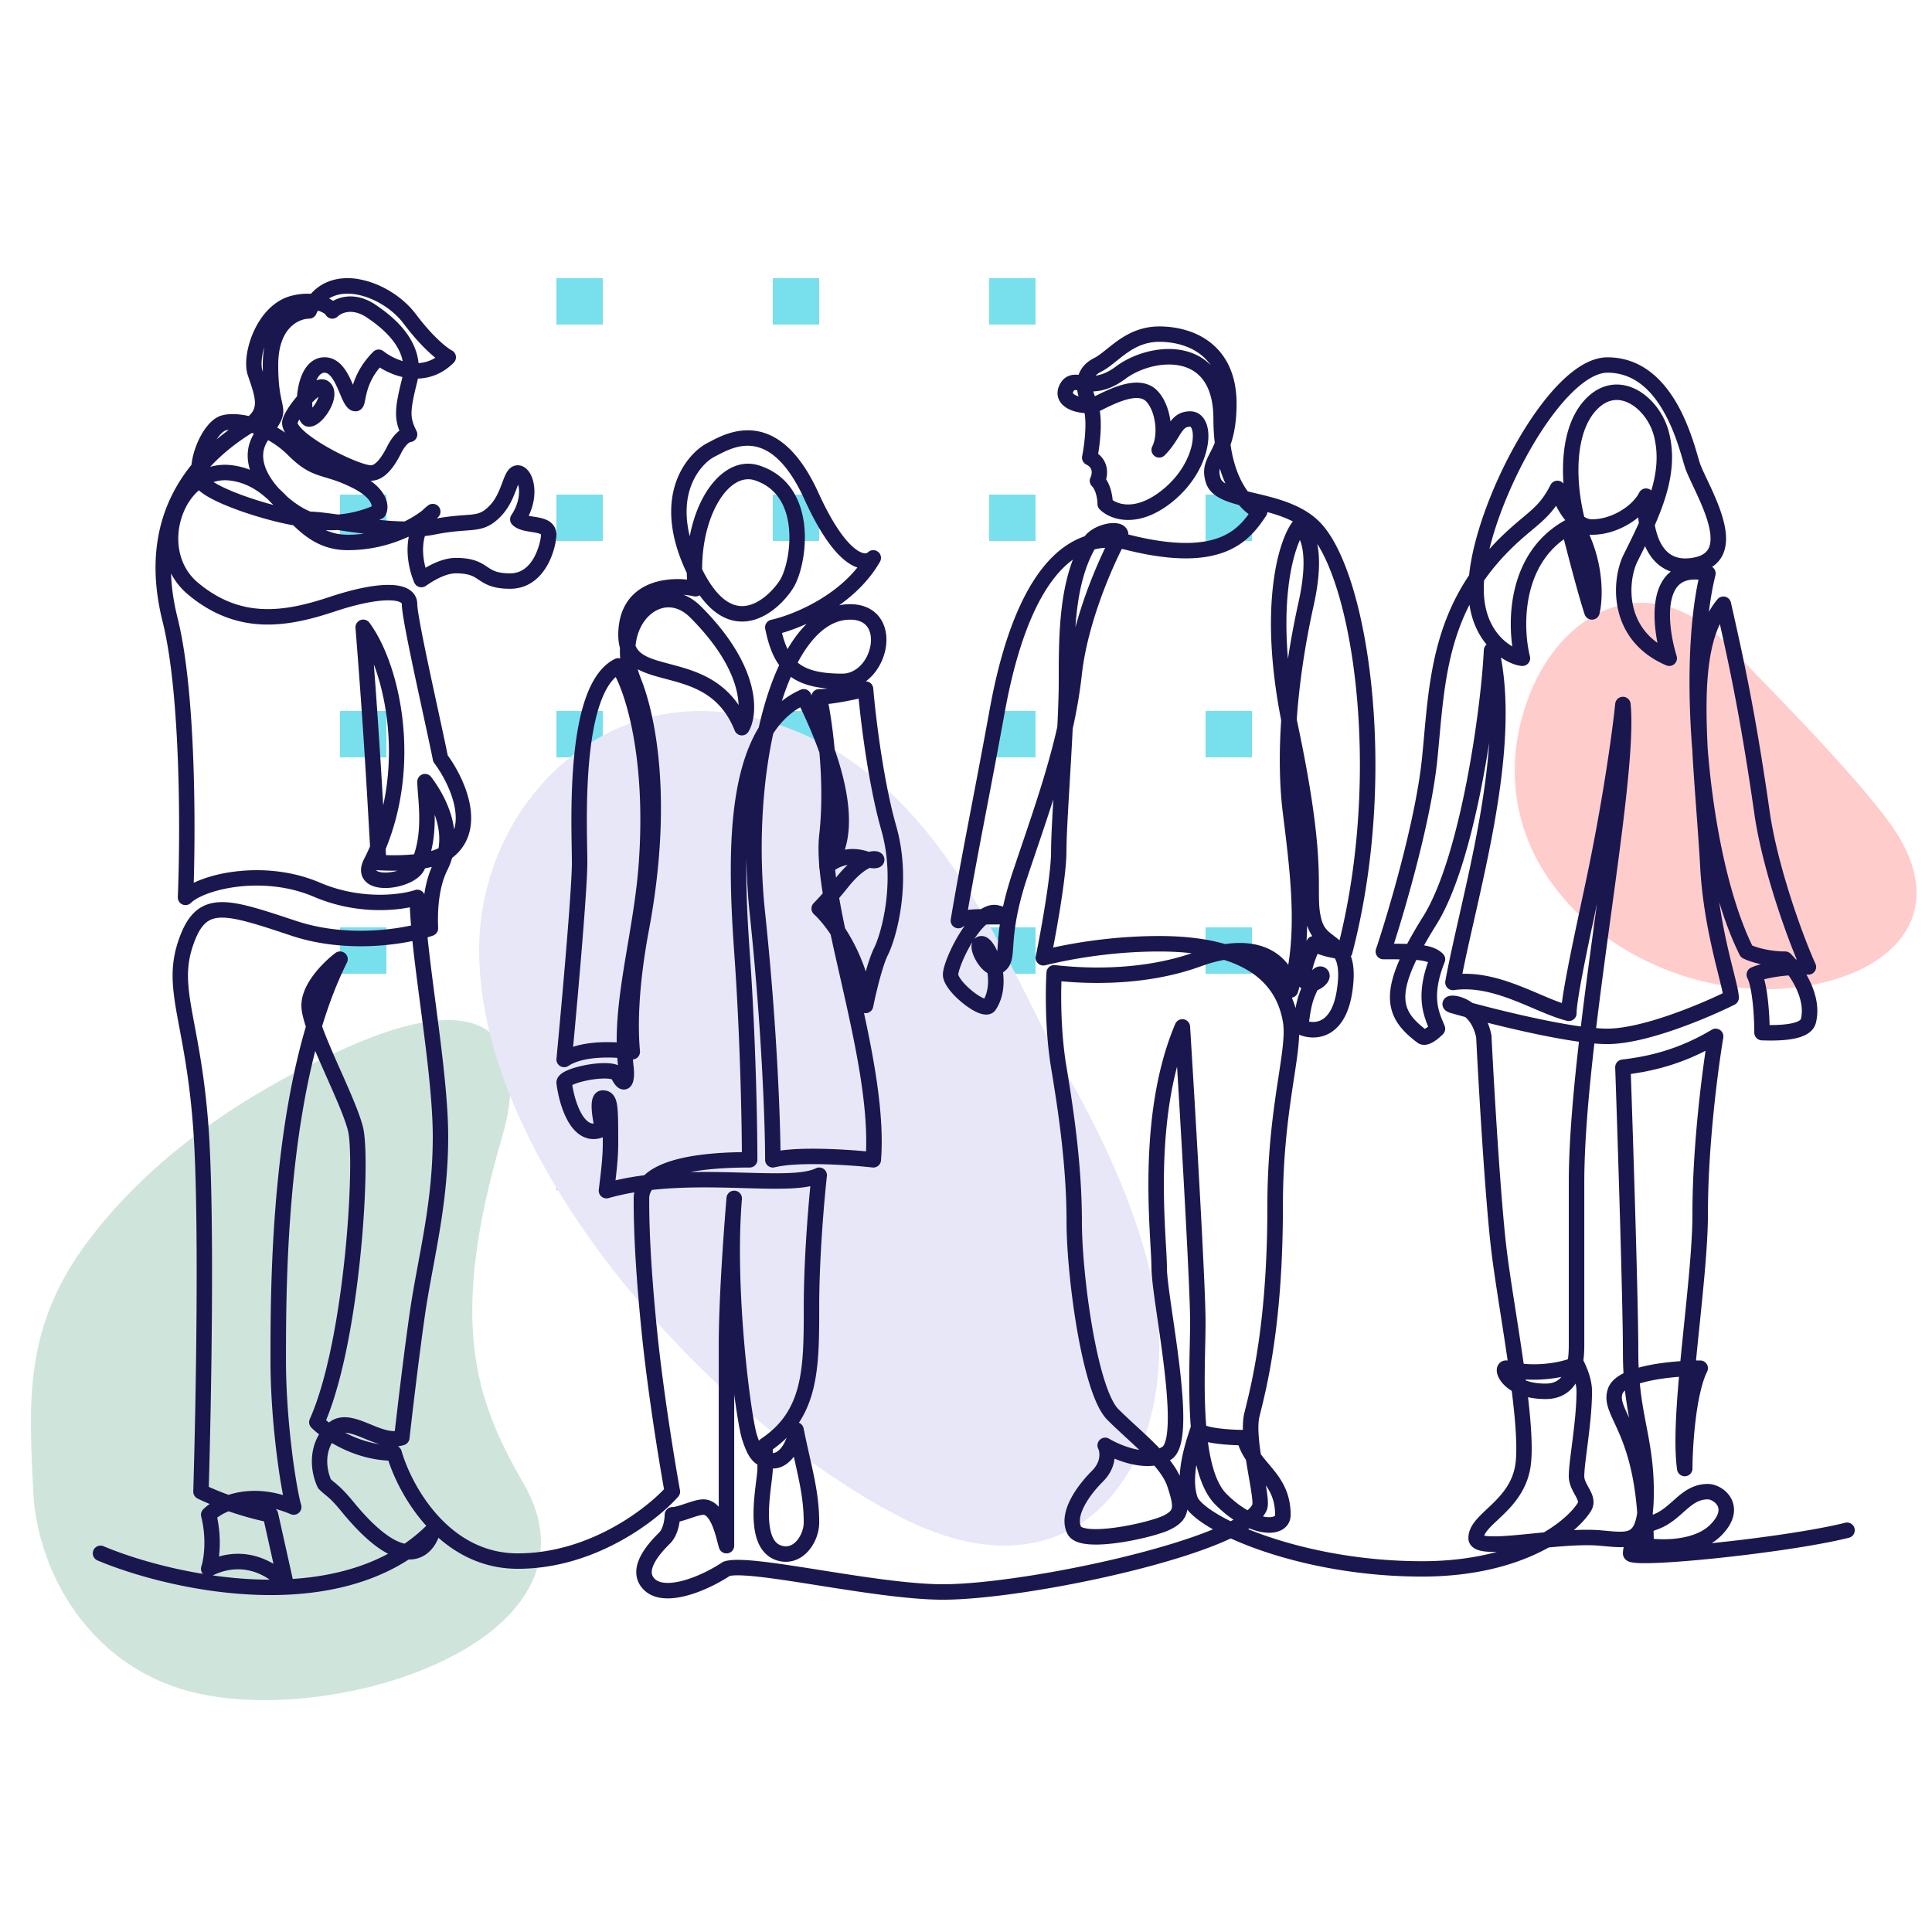
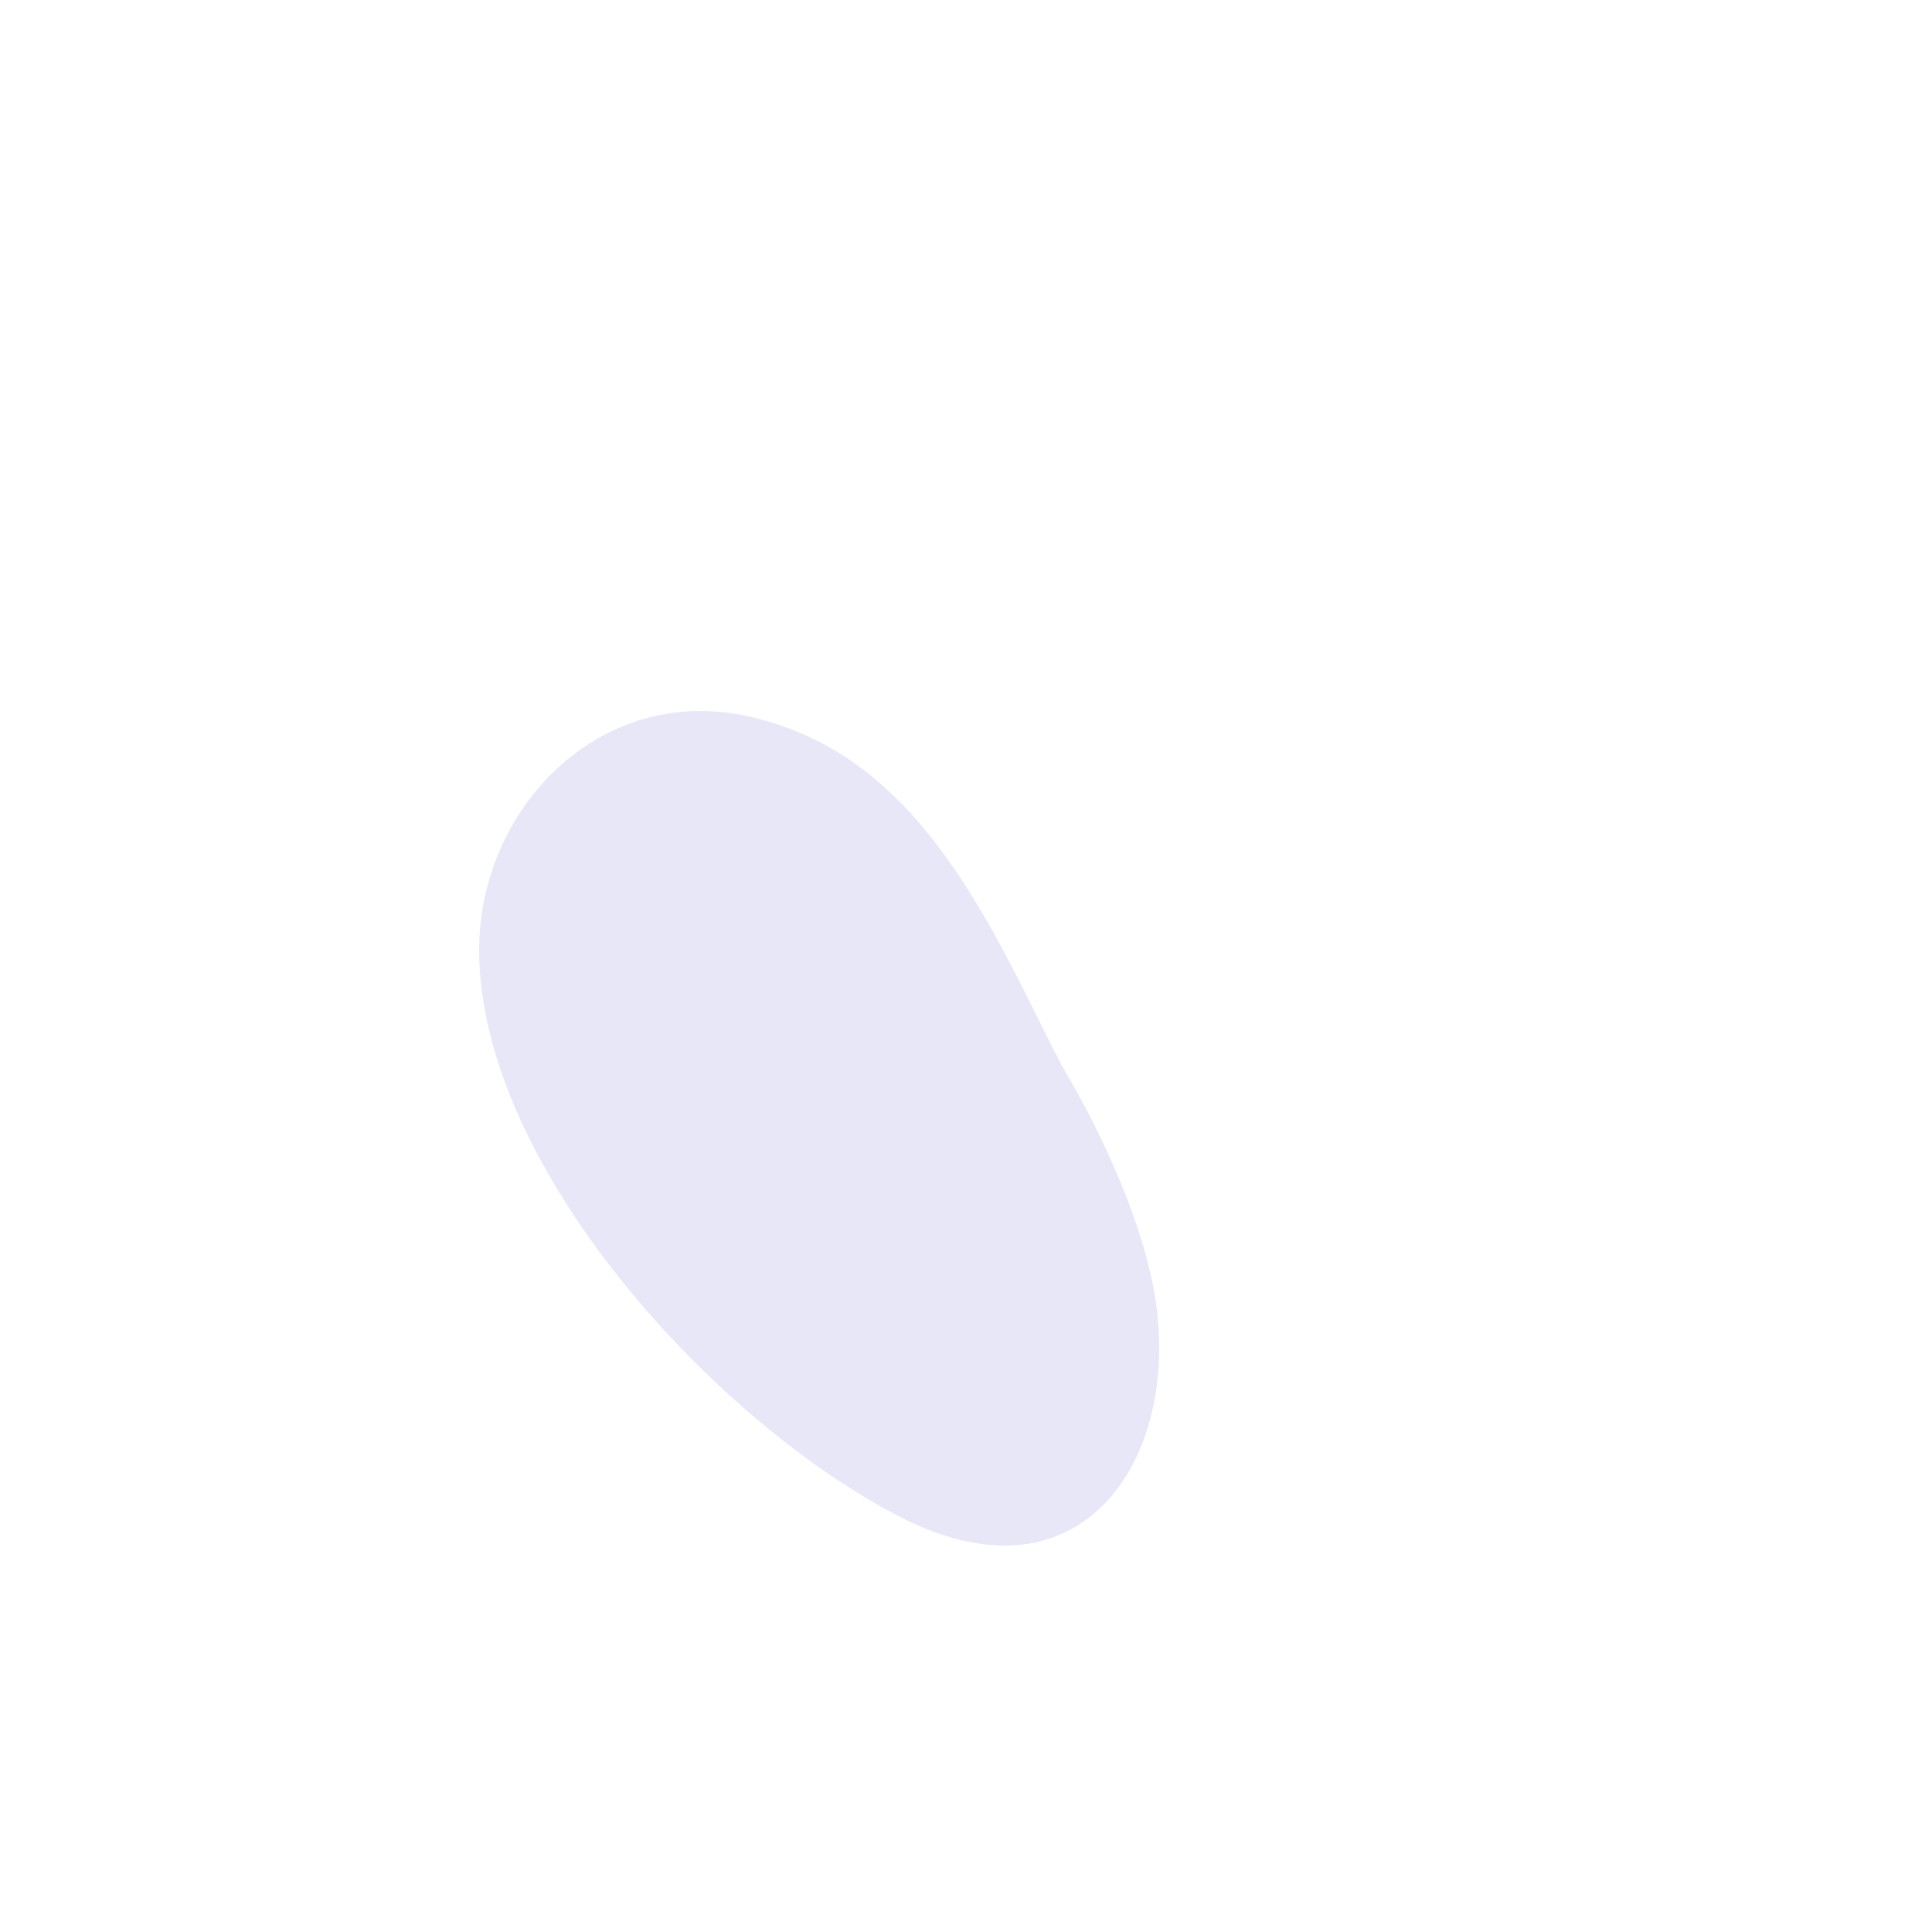
<svg xmlns="http://www.w3.org/2000/svg" width="125" height="125" fill="none">
-   <path fill="#78E0ED" d="M64 18h3v3h-3v-3Zm0 56h3v3h-3v-3Zm0-14h3v3h-3v-3Zm0-14h3v3h-3v-3Zm0-14h3v3h-3v-3Zm14 0h3v3h-3v-3Zm0 14h3v3h-3v-3Zm0 14h3v3h-3v-3ZM50 18h3v3h-3v-3Zm0 56h3v3h-3v-3Zm0-14h3v3h-3v-3Zm0-14h3v3h-3v-3Zm0-14h3v3h-3v-3ZM36 18h3v3h-3v-3Zm0 56h3v3h-3v-3Zm0-14h3v3h-3v-3Zm0-14h3v3h-3v-3Zm0-14h3v3h-3v-3ZM22 60h3v3h-3v-3Zm0-14h3v3h-3v-3Zm0-14h3v3h-3v-3Z" />
-   <path fill="#CFE5DC" fill-rule="evenodd" d="M22.346 67.817c-9.16 4.104-14.034 8.999-16.653 12.487-4.234 5.623-3.794 10.556-3.546 16.161.218 4.829 3.211 10.77 9.449 12.774 9.201 2.957 28.244-2.971 22.263-13.29-3.134-5.411-4.862-10.45-1.386-22.344 1.753-5.989-.338-10.172-10.128-5.788Z" clip-rule="evenodd" />
-   <path fill="#FCC" fill-rule="evenodd" d="M122.231 53.196c-2.307-3.159-7.4-8.325-10.514-11.524-5.132-5.275-10.923-2.071-12.942 3.774-4.06 11.757 8.666 20.492 18.961 18.179 5.517-1.25 8.331-5.173 4.495-10.429Z" clip-rule="evenodd" />
  <path fill="#E8E7F8" fill-rule="evenodd" d="M31.002 61.553c.035 13.813 15.118 30.393 27.294 36.621 11.891 6.067 18.252-4.064 16.381-14.599-.967-5.388-3.972-11.214-5.686-14.123-1.183-2.031-3.08-6.37-5.396-10.304-3.569-6.091-7.979-11.199-15.161-12.799-9.616-2.148-17.467 5.945-17.434 15.185l.002.019Z" clip-rule="evenodd" />
-   <path fill="#1A174F" fill-rule="evenodd" d="M23.244 18.07c1.409.25 2.832 1.15 3.656 2.248 1.179 1.569 2.09 2.232 2.324 2.349a.5.5 0 0 1 .13.801c-.724.723-1.542 1.002-2.316 1.026a3.945 3.945 0 0 1-.052.239c-.252 1.005-.36 1.572-.36 2.001 0 .393.091.688.322 1.149a.5.5 0 0 1-.41.722c-.011.005-.056.023-.129.085-.117.097-.285.288-.461.639-.262.523-.54.95-.844 1.253-.304.304-.674.521-1.103.521-.009 0-.019-0-.029-0 1.049.758 1.274 1.625.976 2.221a.5.5 0 0 1-.224.224 5.358 5.358 0 0 1-.187.089c.558.056 1.113.094 1.639.101.485-.241.874-.496 1.154-.715a3.31 3.31 0 0 1 .37-.323.5.5 0 0 1 .653.754c-.028.028-.058.057-.09.087.771-.136 1.355-.18 1.794-.212.172-.013.321-.024.45-.038.258-.029.434-.068.593-.139.157-.07.327-.185.546-.405.416-.415.635-.946.823-1.445l.031-.083c.077-.207.162-.434.257-.607.098-.178.319-.508.743-.508.384 0 .64.275.776.494.15.241.245.551.283.887.061.545-.026 1.21-.354 1.888.096.02.19.035.295.051.083.013.173.027.277.046.221.04.512.104.751.257.281.18.472.472.472.871 0 .334-.146 1.166-.561 1.925-.422.773-1.185 1.571-2.439 1.571-.542 0-.944-.068-1.276-.184-.325-.115-.556-.268-.742-.392l-.01-.007c-.188-.125-.329-.217-.53-.288-.2-.07-.485-.128-.943-.128-.543 0-1.229.309-1.948.812a.5.5 0 0 1-.745-.21c-.235-.539-.473-1.415-.432-2.334a4.251 4.251 0 0 1 .073-.626 7.426 7.426 0 0 1-.047 0 9.287 9.287 0 0 1-3.901.859c-1.605 0-2.653-.759-3.523-1.609a15.521 15.521 0 0 1-.744-.151c-.704-.16-1.502-.383-2.266-.637-.762-.254-1.505-.543-2.097-.838-.295-.147-.564-.302-.782-.461a2.633 2.633 0 0 1-.218-.175c-.475.409-.851.986-1.086 1.663-.512 1.478-.266 3.237 1.035 4.32 1.415 1.178 2.81 1.637 4.201 1.695 1.408.059 2.838-.292 4.321-.786 1.521-.506 2.83-.775 3.783-.775.471 0 .911.065 1.251.246.374.199.624.543.624 1.003 0 .192.082.732.234 1.538.147.782.349 1.76.568 2.789.171.807.353 1.645.526 2.443.254 1.171.488 2.252.641 3.008.516.71 1.137 1.826 1.395 2.996.271 1.227.159 2.627-1.051 3.594a2.454 2.454 0 0 1-.059.046 4.471 4.471 0 0 1-.306.786c-.507 1.013-.654 2.375-.599 3.75a.5.5 0 0 1-.337.493 7.91 7.91 0 0 1-.347.11c.128 1.257.316 2.696.513 4.2l.068.519c.374 2.862.754 5.892.754 8.178 0 3.208-.508 5.948-.978 8.485-.195 1.052-.384 2.068-.527 3.069-.399 2.788-.832 6.477-.998 7.973a.5.5 0 0 1-.339.419 2.017 2.017 0 0 1-.411.09.499.499 0 0 1 .234.297c.316 1.104 1.083 2.78 2.34 4.171 1.251 1.384 2.959 2.457 5.179 2.457 4.426 0 8.053-2.668 9.464-4.15-.354-1.982-1.076-6.435-1.461-10.279-.502-5.012-.502-7.526-.502-8.538 0-.125.012-.256.039-.39-.565.095-1.121.217-1.664.371a.5.5 0 0 1-.633-.542c.139-1.131.258-2.096.258-2.935L39 73.587c-.441.162-.868.146-1.255-.036-.424-.2-.736-.569-.963-.953-.454-.766-.691-1.792-.778-2.489a.495.495 0 0 1-.004-.062c0-.324.239-.519.343-.595.137-.1.307-.181.476-.248.345-.136.788-.249 1.229-.324.44-.074.909-.115 1.304-.09.196.012.398.042.577.107a1.416 1.416 0 0 1 .053.02 13.26 13.26 0 0 1-.043-.474c-.344-.022-.729-.029-1.12-.007-.804.044-1.554.204-2.041.528a.5.5 0 0 1-.775-.464c.335-3.517.998-10.934.998-12.694 0-.219-.005-.509-.011-.855-.024-1.376-.064-3.637.138-5.829.127-1.374.35-2.753.744-3.896.388-1.125.976-2.126 1.906-2.59a.499.499 0 0 1 .35-.036 5.096 5.096 0 0 1-.016-.679c-.074-.253-.11-.53-.11-.834 0-.879.207-1.587.576-2.14.369-.553.876-.915 1.419-1.142.806-.336 1.711-.382 2.454-.306a12.042 12.042 0 0 1-.017-.43c-1.177-2.471-1.19-4.4-.718-5.813.481-1.44 1.449-2.291 2.063-2.598.05-.025.108-.056.174-.091.529-.281 1.575-.835 2.789-.708 1.435.151 2.928 1.206 4.215 4.035.989 2.172 1.821 3.202 2.406 3.638.287.214.488.264.6.268.105.003.159-.032.185-.059a.5.5 0 0 1 .787.602c-.674 1.178-1.638 2.107-2.643 2.819a3.489 3.489 0 0 1 .71-.072c.887 0 1.554.341 1.951.919.382.557.463 1.26.354 1.91-.133.794-.581 1.643-1.29 2.164a.5.5 0 0 1 .483.458c.166 1.986.682 6.094 1.482 8.891.524 1.83.521 3.65.328 5.133-.193 1.476-.58 2.656-.861 3.217-.175.349-.372.97-.551 1.64a29.882 29.882 0 0 0-.405 1.729.5.5 0 0 1-.592.391c.715 3.309 1.317 6.727 1.101 9.535a.5.5 0 0 1-.554.459c-.738-.082-1.948-.18-3.169-.209-1.237-.029-2.426.016-3.155.198a.5.5 0 0 1-.429-.091.5.5 0 0 1-.192-.394c0-2.145-.199-8.352-.997-15.925a40.521 40.521 0 0 1-.215-3.537c-.032 1.917.068 3.943.211 5.945.401 5.607.501 11.344.501 13.516a.5.5 0 0 1-.5.5c-1.653 0-2.9.116-3.834.295.931-.02 1.837-.005 2.689.016.285.007.564.015.835.022.945.026 1.801.05 2.544.032.976-.023 1.653-.12 2.043-.314a.5.5 0 0 1 .72.503c-.166 1.489-.497 5.263-.497 8.433v.046c0 1.961 0 3.76-.39 5.318-.195.78-.488 1.501-.923 2.161a.5.5 0 0 1 .303.366c.128.638.258 1.219.381 1.766.345 1.536.629 2.802.629 4.324 0 .618-.245 1.306-.674 1.809-.441.516-1.123.879-1.947.674-.693-.173-1.111-.658-1.342-1.225-.224-.549-.287-1.202-.287-1.819 0-.624.066-1.257.129-1.784.015-.125.029-.242.043-.35.046-.37.079-.637.079-.8v-.252c-.123-.077-.236-.174-.339-.291-.297-.337-.473-.807-.636-1.296-.117-.349-.265-1.136-.416-2.168a55.026 55.026 0 0 1-.11-.796v9.796c0 .245-.178.454-.42.494a.501.501 0 0 1-.554-.335c-.032-.095-.07-.242-.111-.398a20.695 20.695 0 0 0-.061-.23c-.069-.251-.151-.525-.254-.778-.105-.258-.22-.463-.339-.597-.114-.127-.197-.153-.26-.153-.056 0-.159.016-.322.06-.156.042-.33.1-.52.164l-.007.003c-.182.061-.381.127-.566.177a4.074 4.074 0 0 1-.117.03 3.581 3.581 0 0 1-.084.417c-.085.32-.24.71-.53 1-.255.255-.705.708-.979 1.2-.136.244-.206.459-.211.636-.004.157.04.303.189.452.141.141.358.236.678.261.323.025.716-.025 1.153-.141.873-.232 1.823-.705 2.539-1.181a.483.483 0 0 1 .119-.058c.274-.091.638-.112 1.019-.105.396.007.87.046 1.397.106 1.052.118 2.355.323 3.733.541l.086.014c2.756.436 5.794.916 7.923.916 2.692 0 7.522-.739 11.818-1.796 2.144-.528 4.133-1.13 5.641-1.748l.016-.007a11.025 11.025 0 0 1-.305-.18c-.421-.257-.777-.517-1.05-.772-.111-.104-.215-.213-.306-.327a1.344 1.344 0 0 1-.007.045c-.102.611-.529.963-1.082 1.239-.3.15-.811.316-1.387.466-.587.152-1.277.297-1.954.393-.671.096-1.353.148-1.913.105-.279-.021-.554-.068-.791-.16-.233-.091-.486-.249-.626-.528-.358-.716-.146-1.529.188-2.195.344-.687.882-1.354 1.406-1.877.628-.628.489-1.254.406-1.419a.5.5 0 0 1 .704-.653c.38.227 1.029.528 1.712.677.079.017.158.032.235.045-.275-.264-.563-.529-.855-.799l-.004-.003c-.404-.372-.816-.752-1.198-1.134-.47-.469-.842-1.326-1.147-2.294-.314-.996-.584-2.205-.805-3.465-.441-2.519-.695-5.294-.695-7.076 0-3.452-.494-6.913-.993-9.903-.408-2.447-.373-5.164-.304-6.227a.5.5 0 0 1 .556-.465c2.379.273 5.773.282 8.832-.767-.636-.074-1.331-.113-2.091-.113-2.927 0-5.572.45-7.381.892a.5.5 0 0 1-.609-.586 83.406 83.406 0 0 0 .621-3.44c.209-1.323.369-2.603.369-3.358 0-.722.064-1.948.145-3.354-.35 1.102-.725 2.208-1.106 3.334a406.214 406.214 0 0 0-.565 1.676c-.733 2.197-.853 3.526-.913 4.371-.003.046-.006.091-.009.137-.024.352-.047.687-.128.955-.05.168-.128.331-.253.478a1.29 1.29 0 0 1-.279.243c.095.78.018 1.683-.476 2.423-.167.251-.431.313-.624.311-.183-.002-.363-.058-.515-.12-.31-.128-.653-.352-.964-.6-.315-.251-.625-.549-.861-.847-.118-.149-.226-.307-.306-.468-.077-.155-.146-.346-.146-.551 0-.168.043-.363.095-.544.055-.192.133-.411.228-.641.189-.461.454-.991.763-1.488a8.306 8.306 0 0 1 .312-.467c-.041.011-.062.02-.069.023a.5.5 0 0 1-.82-.46c.389-2.328.835-4.664 1.337-7.29.36-1.882.748-3.913 1.164-6.198.29-1.593.925-4.779 2.265-7.387.67-1.305 1.538-2.507 2.666-3.283.383-.264.794-.476 1.232-.627.347-.449.934-.702 1.391-.8.261-.056.548-.077.797-.021.125.028.279.084.408.201a.697.697 0 0 1 .233.508c.04.009.081.019.121.029 2.949.736 4.705.59 5.819.146.882-.352 1.413-.911 1.841-1.497-.205-.15-.418-.344-.627-.586-.321-.086-.627-.179-.898-.29-.514-.21-1.034-.535-1.23-1.124-.153-.458-.162-.838-.064-1.207.073-.277.21-.543.334-.785.024-.047.047-.093.07-.137.072-.144.148-.302.222-.485-.056-.474-.087-.986-.087-1.537 0-1.175-.265-1.969-.641-2.494-.372-.519-.884-.818-1.47-.951-1.205-.273-2.683.169-3.59.849-.55.412-1.051.632-1.511.735-.2.045-.387.066-.56.073.026.1.06.204.104.313.486-.243 1.171-.585 1.849-.761.685-.178 1.55-.236 2.17.384.481.48.759 1.223.862 1.938l.009.065c.108-.14.236-.278.396-.389.248-.173.538-.262.88-.262.565 0 .912.401 1.062.837.146.425.147.958.035 1.51-.226 1.115-.945 2.466-2.285 3.537-2.172 1.735-3.962 1.165-4.665.463a.5.5 0 0 1-.147-.354c0-.127-.02-.358-.083-.596-.065-.246-.16-.439-.27-.548a.5.5 0 0 1-.094-.578c.048-.095.091-.263.066-.42-.021-.126-.088-.28-.342-.406a.5.5 0 0 1-.267-.546c.079-.396.175-1.044.203-1.683.014-.32.01-.627-.018-.894a3.162 3.162 0 0 0-.029-.207c-.251-.016-.512-.063-.752-.144-.287-.098-.61-.267-.812-.559-.231-.333-.246-.738-.049-1.131.089-.177.205-.333.365-.449.162-.118.336-.171.499-.191.126-.015.251-.011.362-.001.157-.451.489-.827.998-1.081.199-.099.412-.256.678-.467.052-.041.106-.085.162-.129.216-.174.46-.369.722-.552.673-.47 1.522-.901 2.661-.901 1.072 0 2.319.266 3.309 1.043 1.011.793 1.691 2.07 1.691 3.951 0 1.212-.174 2.039-.39 2.656.205 1.448.664 2.414 1.117 3.023.159.039.326.079.501.12l.075.018c1.286.306 2.933.703 4.05 1.818.839.837 1.555 2.307 2.124 4.146.575 1.857 1.017 4.153 1.27 6.706.505 5.105.253 11.281-1.264 17.089a.499.499 0 0 1-.086.177c.018.051.035.103.051.158.153.524.176 1.196.046 2.106-.213 1.487-.784 2.357-1.543 2.753-.689.359-1.414.262-1.903.061-.008.3-.034.617-.071.951-.062.556-.158 1.187-.265 1.887-.032.207-.064.42-.097.639-.289 1.93-.617 4.41-.617 7.619 0 7.542-1.008 11.579-1.515 13.602-.08.318-.089.787-.043 1.365.027.343.073.707.127 1.076.15.205.319.405.498.619.084.1.17.202.258.31.594.725 1.176 1.584 1.176 3.001 0 .451-.243.805-.62.993-.347.173-.778.196-1.212.124-.263-.044-.544-.125-.838-.245a7.665 7.665 0 0 1-.079.051c.345.141.712.28 1.101.415 2.638.919 6.208 1.657 10.148 1.657 1.899 0 3.506-.239 4.843-.604-.187.004-.362.002-.521-.006-.278-.015-.562-.053-.791-.15-.241-.103-.531-.33-.531-.737 0-.486.249-.878.518-1.193.202-.236.461-.48.715-.719.079-.074.157-.148.233-.22.672-.644 1.325-1.37 1.543-2.46.111-.553.116-1.431.038-2.542-.051-.728-.136-1.537-.242-2.389-.215-.131-.393-.277-.535-.428-.229-.242-.393-.528-.428-.803-.016-.124-.017-.358.157-.548.166-.181.377-.208.54-.184-.146-1.01-.308-2.045-.463-3.041-.225-1.441-.437-2.8-.572-3.884-.401-3.205-.834-10.637-1.001-13.979-.138-.657-.418-1.067-.703-1.32a71.391 71.391 0 0 1-.937-.26c-.07-.02-.142-.045-.208-.078-.046-.023-.173-.089-.257-.228a.525.525 0 0 1-.068-.367.527.527 0 0 1 .179-.308c.116-.097.244-.123.295-.132.235-.041.564.014.881.141.186.074.382.179.575.32 1.089.291 2.454.633 3.822.931 1.126.246 2.238.458 3.194.591.279-2.33.603-4.715.916-7.012l.041-.295c.029-.213.057-.425.086-.636-.3 1.403-.603 2.83-.843 4.055-.143.728-.263 1.38-.347 1.909-.086.54-.129.923-.129 1.128 0 .154-.071.299-.192.394a.5.5 0 0 1-.429.091c-.54-.135-1.114-.36-1.694-.603-.167-.07-.335-.141-.504-.213-.427-.182-.86-.366-1.31-.538-1.253-.478-2.53-.815-3.801-.634a.5.5 0 0 1-.562-.585c.225-1.235.549-2.668.898-4.208l.129-.572c.398-1.763.818-3.656 1.159-5.579.302-1.701.541-3.412.651-5.062a71.943 71.943 0 0 1-.48 2.749c-.667 3.413-1.638 6.949-2.942 9.032-.302.483-.565.926-.792 1.333.483.078.904.228 1.222.544a.5.5 0 0 1 .111.54c-.475 1.185-.539 2.016-.468 2.627.061.519.219.897.374 1.269.031.075.063.15.093.226a.5.5 0 0 1-.111.54c-.217.217-.458.416-.695.542-.118.063-.26.121-.415.14-.161.02-.363-.002-.543-.136-1.046-.784-1.795-1.644-1.775-2.997.01-.681.218-1.461.63-2.392a94.91 94.91 0 0 0-1.056-.004.5.5 0 0 1-.406-.208.5.5 0 0 1-.069-.451c.832-2.493 2.583-8.439 2.977-12.374.045-.448.086-.899.127-1.351.316-3.491.641-7.075 2.919-10.467.249-2.435 1.44-5.663 2.953-8.377.857-1.537 1.835-2.943 2.836-3.972.98-1.007 2.074-1.747 3.163-1.747 2.271 0 3.69 1.554 4.554 3.105.703 1.261 1.1 2.634 1.308 3.351.046.162.084.29.112.376.085.255.252.608.462 1.052.069.147.143.304.221.471.298.642.626 1.393.825 2.123.196.715.294 1.502.03 2.172-.149.378-.398.683-.743.908a.488.488 0 0 1 .156.159.499.499 0 0 1 .06.384c-.175.701-.316 1.497-.423 2.365.163-.29.347-.561.554-.81a.5.5 0 0 1 .872.212c.055.244.11.492.167.745.638 2.849 1.419 6.335 2.34 12.773.503 3.518 2.139 8.046 2.96 9.849a.498.498 0 0 1-.034.478.501.501 0 0 1-.421.229c-.042 0-.085 0-.126.001.08.139.156.283.227.432.367.769.624 1.726.384 2.683-.156.624-.785.885-1.326 1.006-.59.131-1.351.16-2.178.128a.5.5 0 0 1-.481-.5c0-.445-.024-1.165-.097-1.869-.076-.729-.196-1.351-.35-1.659a.502.502 0 0 1-.027-.382.499.499 0 0 1 .251-.289c.136-.068.353-.148.65-.225-.529-.117-.934-.27-1.15-.378a.497.497 0 0 1-.224-.224c-.496-.991-.937-2.148-1.321-3.418.165 1.164.384 2.223.594 3.127.117.504.229.954.328 1.35.047.188.091.364.131.528.061.252.114.477.151.668.036.183.064.364.064.516a.5.5 0 0 1-.277.447c-.85.424-2.269 1.057-3.783 1.585-1.501.523-3.151.964-4.44.964-.255 0-.54-.014-.847-.04-.382 3.318-.653 6.463-.653 9.027v10.485c0 .263-.007.616-.058.997.002.004.004.007.005.01.314.629.553 1.322.553 1.989 0 1.033-.129 2.184-.254 3.183-.022.179-.044.351-.065.517-.101.786-.181 1.414-.181 1.793 0 .213.102.401.267.705.022.04.044.082.068.126.164.305.449.857.089 1.431-.223.357-.587.781-1.097 1.221.613-.028 1.199-.031 1.715.013.14.012.271.024.394.035.339.031.619.057.874.057.339 0 .533-.05.661-.135.117-.078.252-.235.358-.621.037-.135.069-.292.095-.474-.181-2.387-.651-3.883-1.074-4.915-.136-.332-.269-.619-.39-.882l-.019-.04c-.113-.243-.221-.476-.305-.693-.182-.467-.289-.943-.11-1.479.16-.481.583-.798 1.012-1.013a22.743 22.743 0 0 1-.038-1.325c0-3.184-.333-13.625-.5-18.456a.5.5 0 0 1 .438-.513c1.306-.163 3.392-.484 5.805-1.93a.501.501 0 0 1 .539.016.5.5 0 0 1 .211.495c-.331 1.983-.993 6.946-.993 11.401 0 1.928-.272 4.575-.543 7.222-.05.482-.099.963-.147 1.44-.028.277-.055.552-.081.826.095-.002.185-.002.271-.002.173 0 .334.09.426.237a.499.499 0 0 1 .021.487c-.357.714-.601 1.926-.75 3.181-.148 1.235-.197 2.439-.197 3.086a.5.5 0 0 1-.995.071c-.204-1.43-.088-3.627.122-6.005-.572.045-1.186.119-1.753.233-.282.057-.545.122-.782.195.093.974.245 1.795.399 2.603l.027.137c.241 1.263.482 2.526.482 4.263 0 .533-.023.993-.071 1.389.002.034.004.067.007.101.51-.192.88-.52 1.305-.896l.18-.159c.513-.448 1.134-.935 2.079-.935.279 0 .577.098.832.25.259.155.514.39.678.705.169.324.232.715.125 1.141-.105.417-.364.837-.782 1.254a3.337 3.337 0 0 1-.612.481l.207-.021c2.996-.312 6.467-.808 8.431-1.298a.5.5 0 0 1 .606.364.5.5 0 0 1-.364.606c-2.036.508-5.565 1.01-8.569 1.323-1.505.156-2.892.267-3.907.306-.505.02-.932.023-1.24.002-.15-.009-.298-.026-.421-.059-.058-.015-.147-.044-.233-.101-.084-.056-.251-.203-.251-.458 0-.124.017-.263.051-.412-.081.005-.162.007-.241.007-.305 0-.652-.032-1.007-.065-.115-.01-.23-.021-.345-.031-.916-.077-2.082.005-3.256.115-1.826 1.022-4.526 1.884-8.202 1.884-4.059 0-7.74-.759-10.477-1.713-.692-.241-1.327-.495-1.894-.755a17.518 17.518 0 0 1-.791.346c-1.571.645-3.613 1.26-5.781 1.794-4.329 1.065-9.249 1.825-12.057 1.825-2.209 0-5.307-.49-8.019-.919l-.147-.023c-1.385-.219-2.663-.42-3.689-.536-.513-.057-.952-.093-1.303-.099-.312-.006-.516.013-.632.039-.777.508-1.796 1.012-2.769 1.271-.501.134-1.014.209-1.488.172-.476-.037-.947-.192-1.306-.551-.351-.35-.494-.765-.482-1.186.011-.4.16-.778.336-1.095.347-.624.887-1.163 1.136-1.412l.01-.01c.11-.11.205-.302.27-.548.063-.238.083-.469.083-.596a.5.5 0 0 1 .5-.5c.056 0 .159-.016.322-.06.156-.043.33-.1.52-.164l.007-.003c.182-.061.381-.127.566-.177.181-.049.39-.096.585-.096.433 0 .765.22 1 .48V87.023c0-3.019.335-7.532.502-9.528a.5.5 0 1 1 .997.083c-.247 2.955-.099 6.492.162 9.451.131 1.477.289 2.803.439 3.832.153 1.047.291 1.745.375 1.995.045.135.086.253.126.357a.5.5 0 0 1 .123-.116c1.385-.922 2.069-2.058 2.417-3.45.357-1.426.36-3.106.36-5.121 0-2.768.248-5.975.424-7.779-.492.102-1.063.143-1.666.157-.772.019-1.663-.006-2.613-.033a243.399 243.399 0 0 0-.815-.022c-1.637-.04-3.415-.053-5.155.139a.519.519 0 0 0-.009.013c-.127.19-.166.372-.166.534v.003c0 .987 0 3.467.497 8.435.398 3.976 1.162 8.621 1.494 10.445a.5.5 0 0 1-.118.422c-1.39 1.561-5.381 4.661-10.373 4.661-2.124 0-3.828-.853-5.135-2.007-.271.678-.855 1.397-1.886 1.407h-.042c-2.903 1.875-6.469 2.404-9.83 2.284-4.154-.148-8.088-1.289-10.302-2.224a.5.5 0 0 1-.266-.655.5.5 0 0 1 .655-.266c1.484.627 3.797 1.357 6.428 1.788a.5.5 0 0 1-.097-.486c.139-.415.364-1.716-.011-3.216a.5.5 0 0 1 .132-.475c.111-.111.251-.228.415-.343-.332-.139-.6-.262-.785-.354a.5.5 0 0 1-.276-.463c.167-5.498.399-17.854.001-23.416-.207-2.897-.587-4.92-.889-6.535-.059-.315-.115-.614-.167-.902-.315-1.764-.461-3.117.081-4.74.26-.779.572-1.395 1.004-1.826.45-.449.993-.662 1.629-.699.613-.036 1.317.09 2.119.305.804.215 1.753.531 2.867.901l.013.004c2.766.921 5.67.676 7.432.297-.035-.419-.061-.814-.076-1.179-1.35.276-3.744.374-6.211-.681-1.652-.707-3.436-.829-4.931-.65-.746.089-1.411.253-1.941.449-.542.2-.902.419-1.078.595a.5.5 0 0 1-.853-.375c.083-1.986.133-5.268.012-8.649-.121-3.391-.411-6.841-.998-9.183-.773-3.09-.523-5.704.468-7.88.372-.818.847-1.568 1.403-2.254.045-.431.168-.888.338-1.313.17-.425.396-.836.659-1.167.253-.318.589-.622.997-.724.472-.118 1.073-.097 1.71.048.115-.104.196-.204.254-.297.101-.165.145-.341.147-.55.001-.218-.045-.47-.131-.778-.067-.238-.151-.487-.245-.764a55.129 55.129 0 0 1-.088-.261c-.123-.37-.127-.84-.061-1.308.068-.479.218-1.007.447-1.513.449-.995 1.255-2.014 2.467-2.316.448-.112.863-.144 1.235-.121.292-.33.636-.577 1.018-.744.663-.291 1.401-.325 2.112-.199Zm-6.139 4.373a4.428 4.428 0 0 0-.149.661c-.056.396-.034.69.019.85l.031.093a16.518 16.518 0 0 1-.005-.433c0-.429.037-.819.104-1.171Zm.831 5.218c.093-.143.168-.271.226-.389.164-.338.191-.611.147-.921-.018-.125-.045-.251-.077-.394-.097-.444-.231-1.057-.231-2.344 0-1.294.383-2.031.792-2.444.42-.423.914-.551 1.208-.551a.5.5 0 0 0 .457-.297 2.91 2.91 0 0 1 .111-.224c.171.051.301.114.389.172.076.05.1.083.101.082 0 0 0 0 0 0a.5.5 0 0 0 .795.121c.187-.186.892-.588 1.87.063.725.483 1.414 1.063 1.861 1.734.229.343.393.706.468 1.093-.516-.154-.961-.415-1.24-.638a.5.5 0 0 0-.665.037c-.762.761-1.122 1.529-1.311 2.134a12.677 12.677 0 0 0-.105-.239c-.146-.322-.335-.69-.593-.982-.264-.3-.638-.559-1.138-.559-.606 0-1.026.365-1.284.783-.254.409-.393.921-.461 1.394a5.352 5.352 0 0 0-.038.349c-.23.27-.444.559-.609.82-.093.149-.176.296-.238.432-.053.118-.12.29-.12.466 0 .237.089.453.2.634a7.071 7.071 0 0 0-.515-.331Zm-1.642.353a6.013 6.013 0 0 1 .136.046c-.476.779-.489 1.588-.259 2.334a4.988 4.988 0 0 0-1.099-.285c-.527-.075-1.021-.035-1.474.097.758-.822 1.66-1.544 2.668-2.174.009-.006.019-.012.028-.018Zm-1.489-.203a1.451 1.451 0 0 0-.183.033c-.093.023-.257.125-.457.376a2.791 2.791 0 0 0-.15.209c.254-.214.518-.42.789-.618Zm-3.738 9.286c.029.895.164 1.851.419 2.871.614 2.451.906 5.991 1.027 9.39.103 2.908.082 5.742.022 7.759a6.23 6.23 0 0 1 .551-.232c.611-.226 1.352-.406 2.168-.503 1.629-.195 3.596-.067 5.444.723 2.67 1.143 5.242.785 6.145.484a.5.5 0 0 1 .61.262c.093-.619.248-1.219.486-1.764a6.549 6.549 0 0 1-.438.094 5.582 5.582 0 0 1-.054.11c-.21.419-.653.697-1.062.867-.43.179-.931.285-1.391.295-.432.009-.952-.065-1.299-.382-.191-.175-.315-.411-.334-.694-.018-.268.06-.538.194-.798.139-.271.267-.544.386-.819-.302-5.42-.512-8.705-.94-14.133a.5.5 0 0 1 .901-.336c1.065 1.446 1.942 3.919 2.189 6.734.218 2.479-.048 5.267-1.14 7.91l.022.391c.657.02 1.271.004 1.817-.055.257-.751.334-1.56.334-2.326 0-.48-.03-.932-.061-1.335-.005-.066-.01-.131-.015-.195-.025-.317-.049-.614-.049-.842a.5.5 0 0 1 .9-.3c.261.347.848 1.171 1.211 2.236.122.358.22.748.271 1.159.146-.475.132-1.016.005-1.589-.23-1.042-.815-2.075-1.287-2.703a.5.5 0 0 1-.09-.202c-.151-.753-.392-1.867-.657-3.088-.173-.799-.356-1.643-.53-2.461-.219-1.031-.423-2.018-.573-2.812-.145-.77-.251-1.416-.251-1.723 0-.039 0-.07-.094-.12-.129-.069-.376-.129-.781-.129-.797 0-1.988.231-3.467.723-1.517.505-3.086.903-4.679.837-1.609-.067-3.214-.607-4.799-1.925-.484-.403-.851-.873-1.114-1.38Zm17.305 17.779c.121-.715.008-1.414-.206-2.043a5.737 5.737 0 0 0-.041-.117c.001.076.002.153.002.23 0 .657-.052 1.388-.231 2.115.18-.054.339-.117.477-.185Zm-2.65 1.457a19.158 19.158 0 0 1-1.246-.026.499.499 0 0 1-.115-.019.189.189 0 0 0-0.0.022c.001.014.001.014.011.023.054.05.242.128.603.12.239-.005.502-.048.748-.12Zm-.929-4.227c.373-1.7.444-3.408.304-4.993-.137-1.551-.472-2.966-.909-4.127.247 3.27.417 5.878.605 9.12ZM13.818 31.188c.137.088.305.181.5.279.534.267 1.228.539 1.966.784.468.156.947.299 1.407.421a7.499 7.499 0 0 1-.34-.344c-.671-.613-1.403-1.085-2.421-1.23-.391-.056-.765-.021-1.112.089Zm8.005 3.105a6.456 6.456 0 0 1-.751.004c.416.19.879.3 1.428.3.364 0 .714-.024 1.049-.067-.499-.062-.989-.132-1.441-.197l-.285-.041Zm-3.237-2.156c.534.467 1.096.811 1.503.964.405.009.934.073 1.511.152.085.012.172.024.26.036a6.713 6.713 0 0 0 .503-.058c.648-.1 1.249-.283 1.691-.474-.026-.212-.213-.675-1.276-1.206-.722-.36-1.216-.508-1.676-.646-.15-.045-.297-.089-.447-.139-.638-.212-1.204-.504-2.008-1.306a5.999 5.999 0 0 0-1.298-.982c-.573.832-.338 1.788.361 2.724.105.14.217.276.335.406.189.173.368.351.54.529Zm.783-5.002c.005.012.011.024.016.036.054.115.231.438.615.438.181 0 .338-.065.453-.13.12-.068.23-.156.329-.249.197-.186.382-.429.527-.684.144-.252.267-.546.311-.838.042-.284.019-.664-.266-.95-.202-.201-.458-.24-.669-.208a1.073 1.073 0 0 0-.216.058 1.589 1.589 0 0 1 .097-.184c.148-.238.291-.309.434-.309.117 0 .24.052.388.221.155.176.295.431.432.734.06.132.116.264.171.397l.021.049c.061.145.124.294.189.425.062.126.14.269.238.385.091.108.277.285.561.285.364 0 .503-.311.529-.371.041-.096.065-.207.081-.284.009-.043.018-.087.027-.133.029-.149.062-.314.118-.512.119-.423.339-.967.815-1.534.392.247.899.485 1.467.616a2.915 2.915 0 0 1-.023.099c-.248.992-.39 1.674-.39 2.243 0 .424.078.774.217 1.13a1.901 1.901 0 0 0-.075.059c-.242.202-.49.511-.714.959-.238.476-.46.797-.656.994-.195.195-.326.228-.397.228-.054 0-.176-.018-.376-.075-.19-.054-.421-.135-.68-.239-.517-.208-1.122-.499-1.698-.825-.579-.328-1.11-.68-1.49-1.007-.191-.164-.328-.309-.415-.43-.058-.081-.079-.132-.087-.155a.793.793 0 0 1 .028-.068 2.056 2.056 0 0 1 .087-.169Zm.832-1.094c.145-.151.283-.277.405-.368-.032.11-.087.24-.164.376a2.239 2.239 0 0 1-.226.325 3.481 3.481 0 0 1-.015-.332Zm.091.708a.058.058 0 0 1 .007.013.051.051 0 0 1-.007-.013Zm6.789-3.257c.362-.022.73-.125 1.085-.346-.522-.421-1.25-1.14-2.067-2.227-.675-.899-1.877-1.659-3.031-1.864-.57-.101-1.098-.062-1.536.13a1.91 1.91 0 0 0-.241.127 2.113 2.113 0 0 1 .26.154c.609-.339 1.607-.507 2.725.237.775.516 1.586 1.183 2.139 2.011.351.526.6 1.122.665 1.779Zm-.397 37.394c-1.91.394-4.931.619-7.842-.35-1.13-.376-2.051-.683-2.823-.888-.776-.207-1.353-.299-1.803-.273-.427.025-.727.156-.981.409-.271.271-.522.716-.762 1.435-.458 1.373-.354 2.516-.045 4.247.05.28.105.575.164.886.303 1.617.694 3.697.905 6.655.394 5.513.176 17.552.011 23.191.315.143.755.327 1.279.518.919-.295 2.121-.396 3.523.014-.356-1.831-.811-5.388-.811-8.708v-.004c0-2.51 0-7.024.503-11.915.329-3.199.875-6.581 1.786-9.68-.17-.512-.288-.993-.288-1.369 0-.768.418-1.503.855-2.067.448-.577.982-1.057 1.345-1.329a.5.5 0 0 1 .747.624c-.631 1.26-1.162 2.651-1.608 4.119l.029.081c.236.646.558 1.398.902 2.178.091.207.184.417.278.627.597 1.345 1.209 2.724 1.437 3.634.144.575.191 1.752.161 3.208-.03 1.482-.142 3.317-.342 5.252-.382 3.693-1.093 7.813-2.205 10.505a5.361 5.361 0 0 0 .187.149c.373-.298.801-.37 1.214-.33.437.043.887.214 1.283.374.069.028.137.056.204.083.339.139.651.266.959.348.225.06.422.088.598.081.19-1.674.589-5.04.961-7.636.154-1.074.35-2.131.549-3.205.464-2.502.946-5.096.946-8.208 0-2.208-.37-5.169-.746-8.049l-.073-.557c-.186-1.42-.368-2.809-.497-4.05Zm-6.041 31.915c-.203-.157-.369-.305-.496-.431a.5.5 0 0 1-.103-.558c1.125-2.52 1.869-6.695 2.267-10.534.198-1.91.307-3.718.337-5.169.03-1.477-.025-2.521-.132-2.945-.205-.818-.773-2.1-1.377-3.463-.094-.211-.188-.425-.282-.638a68.679 68.679 0 0 1-.461-1.067c-.678 2.65-1.116 5.48-1.396 8.209-.497 4.837-.497 9.308-.497 11.816 0 3.962.663 8.24.981 9.349a.5.5 0 0 1-.677.597c-.337-.144-.66-.253-.969-.333a.5.5 0 0 1 .154.264l.948 4.258c2.174-.142 4.303-.629 6.167-1.628a5.541 5.541 0 0 1-.554-.334c-.711-.487-1.518-1.251-2.436-2.371-.588-.717-.821-.906-1.057-1.098-.12-.097-.241-.195-.409-.363a.5.5 0 0 1-.094-.13c-.2-.399-.397-1.054-.378-1.785.014-.528.141-1.105.468-1.647Zm6.936 5.917a10.591 10.591 0 0 1-1.4 1.155c-.277-.058-.629-.204-1.066-.503-.606-.414-1.345-1.102-2.227-2.179-.647-.79-1.003-1.083-1.264-1.298-.077-.063-.145-.12-.211-.18-.124-.279-.251-.734-.238-1.238.009-.366.092-.75.299-1.112.928.548 2.199 1.064 3.655 1.141.4 1.205 1.202 2.833 2.451 4.214 0.0 0-0-0 0 0Zm-9.887 2.459-.611-2.746c-.824-.181-1.609-.416-2.291-.652-.307.126-.555.274-.737.411.201.966.194 1.851.116 2.516 1.414-.405 2.639-.053 3.523.472Zm-.246 1.027a23.92 23.92 0 0 1-.804-.016c-.978-.034-1.944-.127-2.876-.259 1.546-.751 2.864-.302 3.68.275Zm4.885-9.508c.023.001.047.003.072.005.275.027.6.142 1.006.306.06.024.121.049.184.075.301.123.635.26.969.359-.849-.13-1.61-.421-2.231-.745Zm27.669 2.317c-0.0.231-.044.588-.092.972-.012.098-.024.197-.036.296-.062.519-.121 1.103-.121 1.665 0 .569.062 1.07.213 1.442.144.353.351.555.658.631.364.091.682-.045.944-.352.274-.321.435-.779.435-1.159 0-1.403-.252-2.526-.586-4.017a295.375 295.375 0 0 1-.054-.241c-.304.396-.758.764-1.36.764Zm.894-1.991a2.406 2.406 0 0 1-.229.475c-.231.366-.474.515-.666.515v-.236c.333-.238.63-.49.894-.754Zm56.092 6.029c.005.167.009.338.011.512.445.038 1.021.043 1.608-.041.802-.114 1.552-.381 2.042-.87.332-.332.47-.599.518-.79.046-.182.017-.322-.041-.435-.064-.122-.173-.23-.305-.309-.137-.082-.259-.109-.319-.109-.554 0-.933.262-1.421.688-.054.048-.111.098-.169.149-.439.392-.985.879-1.752 1.134a1.437 1.437 0 0 0-.172.07Zm-1.584-7.323c-.1-.548-.195-1.123-.267-1.761-.095.083-.142.155-.161.21-.071.213-.053.424.094.799.072.187.168.393.287.65l.012.025c.011.025.023.051.035.076Zm.619-3.243a9.513 9.513 0 0 1 .656-.155c.669-.135 1.389-.217 2.043-.263.031-.322.063-.646.095-.97.049-.485.099-.972.148-1.456.272-2.652.537-5.234.537-7.106 0-3.896.496-8.154.849-10.551-1.941.993-3.638 1.331-4.834 1.5.171 4.996.485 14.928.485 18.037 0 .338.007.658.021.963Zm-6.128 10.657c1.176-.69 1.884-1.421 2.183-1.899l.001-.002c.025-.04.057-.091-.123-.426-.017-.032-.037-.067-.058-.104-.154-.276-.396-.709-.396-1.2 0-.449.092-1.162.192-1.947.021-.16.041-.323.062-.487.125-.999.246-2.094.246-3.058 0-.158-.021-.326-.06-.503-.139.214-.315.413-.538.578-.372.273-.838.425-1.402.425-.424 0-.802-.044-1.137-.12.078.669.141 1.31.182 1.903.078 1.119.084 2.114-.055 2.809-.282 1.406-1.129 2.313-1.832 2.986a41.783 41.783 0 0 1-.274.26c-.241.227-.443.416-.605.606-.139.163-.215.289-.251.392.079.017.192.032.347.04.484.026 1.181-.024 2.006-.102.252-.024.516-.05.786-.077.237-.024.479-.048.725-.072Zm-1.163-9.823c.319.117.735.199 1.27.199.376 0 .629-.098.809-.23a1.164 1.164 0 0 0 .209-.201 8.836 8.836 0 0 1-.972.143c-.424.039-.876.05-1.325.02l.009.069Zm-.149-1.084c.444.046.916.042 1.373-0.0.592-.054 1.119-.168 1.489-.293.047-.323.057-.646.057-.918v-10.485c0-2.609.275-5.797.659-9.14-1.012-.14-2.162-.361-3.29-.607a84.133 84.133 0 0 1-2.614-.617c.097.231.177.49.235.779a.5.5 0 0 1 .009.073c.167 3.334.6 10.77.997 13.943.136 1.084.342 2.407.564 3.824.174 1.113.356 2.283.521 3.442Zm4.688-21.717c.268.022.513.034.731.034 1.111 0 2.627-.391 4.111-.908 1.293-.451 2.518-.982 3.35-1.381a3.433 3.433 0 0 1-.006-.031c-.033-.167-.081-.374-.142-.623-.038-.155-.08-.326-.126-.511-.1-.401-.217-.867-.335-1.378-.349-1.504-.731-3.458-.851-5.624-.071-1.273-.165-2.545-.257-3.791-.095-1.29-.188-2.553-.252-3.758-.33-4.106-.217-8.168.4-11.042-.527-.045-.878.061-1.115.222-.31.21-.524.58-.638 1.109-.232 1.077.014 2.552.339 3.605a.502.502 0 0 1-.143.519.501.501 0 0 1-.532.088c-1.91-.818-2.811-2.226-3.119-3.63-.301-1.374-.034-2.739.369-3.544.359-.718.691-1.393.981-2.036a6.641 6.641 0 0 1-.04-.364c-.19.157-.396.302-.612.431-.687.412-1.525.695-2.382.695-.053 0-.105-.002-.157-.007.04.11.08.216.121.319.842 2.101.712 4.04.521 4.801a.5.5 0 0 1-.466.378.499.499 0 0 1-.493-.341c-.349-1.044-.963-3.377-1.342-4.86-1.272.915-1.934 2.222-2.233 3.562-.343 1.534-.2 3.077.035 4.013a.5.5 0 0 1-.485.622c-.236 0-.567-.1-.898-.261a4.073 4.073 0 0 1-.496-.288c.612 3.238.226 7.081-.425 10.746-.346 1.947-.77 3.861-1.169 5.624l-.129.571c-.29 1.28-.559 2.467-.768 3.526 1.283-.035 2.512.326 3.614.747.469.179.929.375 1.361.559.165.07.325.139.481.204.349.146.675.277.98.382.024-.191.055-.402.09-.627.087-.547.21-1.213.353-1.945.288-1.465.664-3.216 1.017-4.86V57.46c1.196-5.574 1.827-10.282 1.992-11.928a.499.499 0 0 1 .497-.45c.257 0 .472.195.498.45.13 1.307-.001 3.335-.259 5.744-.249 2.34-.624 5.082-1.015 7.949l-.041.302c-.314 2.303-.636 4.678-.914 6.99Zm-7.087-24.817c-.511-.612-.941-1.453-1.108-2.572-1.409 2.758-1.675 5.653-1.949 8.649-.041.447-.082.897-.127 1.348-.374 3.733-1.915 9.147-2.808 11.933.307.001.591.004.852.012.288-.543.633-1.132 1.036-1.776 1.196-1.911 2.142-5.282 2.808-8.693.663-3.391 1.034-6.737 1.116-8.54a.499.499 0 0 1 .182-.363Zm-.161-4.145a7.32 7.32 0 0 0-.021.537c0 1.615.573 2.611 1.166 3.204a3.369 3.369 0 0 0 .68.526c-.141-1.01-.16-2.297.129-3.589.385-1.721 1.326-3.486 3.283-4.572a.546.546 0 0 1 .015-.008 4.162 4.162 0 0 1-.153-.197c-.171-.235-.319-.488-.443-.735-.469.661-.964 1.076-1.566 1.581-.24.201-.497.416-.776.667-.941.846-1.699 1.709-2.313 2.586Zm6.479-4.118c.167.106.335.16.5.16.643 0 1.305-.216 1.868-.553.568-.34.989-.776 1.185-1.168a.5.5 0 0 1 .586-.256.503.503 0 0 1 .201.113c.36-1.218.463-2.354.175-3.506-.22-.881-.823-1.702-1.53-2.099-.347-.195-.702-.279-1.046-.241-.339.038-.71.2-1.086.575-.859.858-1.228 2.314-1.228 3.953 0 1.029.146 2.084.375 3.022Zm4.568.537c.895-2.046 1.42-3.98.917-5.99-.279-1.116-1.037-2.182-2.01-2.728-.494-.277-1.058-.428-1.647-.363-.593.066-1.167.348-1.681.861-1.141 1.139-1.522 2.929-1.522 4.66 0 .29.011.582.031.873a.5.5 0 0 0-.344-.185.501.501 0 0 0-.492.27c-.538 1.054-.999 1.441-1.788 2.105-.251.211-.535.45-.866.747-.476.428-.908.86-1.301 1.297.478-1.942 1.389-4.193 2.509-6.204.831-1.49 1.759-2.816 2.68-3.761.942-.968 1.785-1.445 2.446-1.445 1.73 0 2.884 1.162 3.681 2.592.637 1.143.987 2.347 1.203 3.088.055.19.102.349.142.47.105.317.311.751.529 1.214.065.137.13.276.195.415.295.637.592 1.322.768 1.965.18.658.206 1.182.064 1.542-.12.304-.403.596-1.152.703-.6.085-1.023-.027-1.334-.226-.318-.204-.566-.531-.75-.952-.127-.292-.218-.616-.278-.947Zm-.633 1.36a88.348 88.348 0 0 1-.488.985c-.304.607-.537 1.738-.286 2.882.188.858.648 1.726 1.576 2.39-.187-.952-.274-2.043-.076-2.968.135-.629.415-1.236.942-1.645a2.521 2.521 0 0 1-.546-.263c-.528-.338-.885-.843-1.122-1.381Zm4.054 13.13c.022.271.046.543.071.815.428 4.512 1.392 8.977 2.809 11.896.372.149 1.166.382 2.131.382.133 0 .26.053.353.146.104.103.218.228.338.372l.055-.002c-.893-2.15-2.276-6.18-2.741-9.431-.87-6.08-1.612-9.504-2.23-12.266-.649 1.363-.872 3.277-.862 5.627.003.787.032 1.61.076 2.461Zm5.233 14.644c-.715.06-1.24.162-1.579.253.125.444.203.978.254 1.475.055.522.083 1.051.096 1.483.587.003 1.08-.034 1.449-.116.513-.114.571-.262.573-.272.16-.641 0-1.347-.316-2.01-.142-.297-.309-.573-.477-.813Zm-24.084-1.002c-.493 1.023-.704 1.774-.713 2.363-.013.837.387 1.419 1.262 2.096a.009.009 0 0 1 .001-.001c.06-.032.132-.081.214-.146-.15-.361-.329-.836-.399-1.431-.085-.724-.011-1.607.388-2.733-.143-.057-.344-.104-.634-.136a6.056 6.056 0 0 0-.12-.012ZM79.621 98.424a9.425 9.425 0 0 0 .185-.099c-.384-.258-.774-.578-1.16-.963-.595-.594-.967-1.479-1.21-2.448a10.732 10.732 0 0 1-.03-.121c-.12.735-.132 1.46.067 2.057.024.071.109.213.327.416.209.195.505.415.889.65.272.166.584.337.931.508Zm-1.468-5.116c.198.042.41.076.622.102.464.058.955.087 1.353.098.128.355.298.668.486.95.027.172.054.342.083.509.035.212.071.417.105.613.066.382.127.73.17 1.032.033.227.053.412.059.552.005.12-.002.166-.002.169-.043.099-.14.227-.312.38-.425-.24-.89-.585-1.365-1.06-.405-.404-.72-1.08-.946-1.983-.105-.422-.189-.88-.253-1.363Zm3.56 4.807c.04.009.08.017.118.023.316.053.51.013.601-.032.06-.03.067-.05.067-.099 0-.824-.243-1.391-.594-1.901.021.128.04.25.056.365.034.238.06.46.069.649.007.164.008.387-.067.573-.059.148-.145.288-.25.422Zm-1.298-5.601c-.402-.003-.984-.029-1.516-.096-.286-.036-.543-.082-.745-.138a2.246 2.246 0 0 1-.113-.035 26.227 26.227 0 0 1-.043-.632c-.086-1.552-.052-3.146-.023-4.49.013-.589.024-1.129.024-1.598 0-2.417-.668-13.763-1.001-19.114a.5.5 0 0 0-.959-.165c-1.286 3.026-1.664 6.498-1.727 9.435-.032 1.473.016 2.821.071 3.922.019.382.039.73.056 1.041.034.601.06 1.067.06 1.385 0 .544.133 1.523.294 2.646.03.211.062.428.094.65.143.984.301 2.066.427 3.129.156 1.306.261 2.556.239 3.534-.011.49-.055.888-.13 1.18-.08.311-.172.408-.202.428a1.326 1.326 0 0 1-.203.111 16.692 16.692 0 0 0-.291-.298c-.382-.382-.795-.762-1.198-1.134l-.004-.003c-.408-.376-.806-.743-1.173-1.109-.28-.28-.595-.921-.9-1.887-.296-.939-.557-2.101-.773-3.337-.434-2.474-.68-5.191-.68-6.904 0-3.538-.506-7.067-1.007-10.068-.337-2.016-.359-4.246-.317-5.478 2.489.23 5.899.165 8.995-.96.567-.206 1.075-.343 1.53-.424.643.202 1.192.455 1.657.75 1.246.792 1.922 1.912 2.15 3.28.07.418.055.949-.023 1.646-.059.534-.151 1.136-.257 1.831-.032.21-.065.428-.1.656-.292 1.951-.628 4.486-.628 7.768 0 7.428-.989 11.379-1.483 13.352l-.002.007c-.082.329-.107.715-.1 1.119Zm3.168-27.965a5.896 5.896 0 0 1 .239.671c.057-.305.124-.586.203-.823a6.135 6.135 0 0 1 .168-.443.86.86 0 0 1-.116-.121 13.361 13.361 0 0 1-.098.36.5.5 0 0 1-.397.355Zm.947-3.667.023-.046a.499.499 0 0 1 .353-.267c-.13-.191-.246-.416-.333-.685a21.954 21.954 0 0 1-.042.998Zm-.631-14.342c.029.144.059.29.09.437 1.004 4.764 1.259 7.414 1.323 9.134.021.57.021 1.048.021 1.451 0.0.195 0.0.372.003.534.008.505.037.899.149 1.345.151.602.421.807.805 1.098.115.088.241.183.377.299 1.349-5.502 1.564-11.312 1.086-16.143-.247-2.502-.68-4.73-1.23-6.509-.394-1.272-.839-2.284-1.3-3.001l.005.022c.182.872.17 2.156-.239 3.993-.531 2.388-.919 4.91-1.089 7.34Zm-.25-12.798a.5.5 0 0 0-.057.066c-.489.683-1.028 2.13-1.253 4.322-.215 2.097-.147 4.912.553 8.475-.142 2.119-.121 4.176.111 6.03.43 3.439.843 6.779.348 9.787a3.329 3.329 0 0 0-1.016-.897c-.759-.435-1.767-.634-3.067-.444-1.188-.343-2.606-.521-4.269-.521-2.636 0-5.046.352-6.86.746.149-.775.325-1.75.479-2.724.208-1.318.381-2.67.381-3.514 0-.882.1-2.57.212-4.455l.037-.633c.055-.941.111-1.911.156-2.832.255-1.146.459-2.31.592-3.509.34-3.053 1.7-6.353 2.585-8.123a5.252 5.252 0 0 1 .297.065c3.051.762 5.045.658 6.432.104 1.4-.559 2.096-1.546 2.605-2.309a.501.501 0 0 0 .083-.245c.584.16 1.148.348 1.651.609Zm-12.832 1.804a3.78 3.78 0 0 1 .687-.103c-.615 1.282-1.386 3.146-1.925 5.144.026-.377.059-.751.104-1.122.173-1.444.507-2.792 1.134-3.918Zm-1.405.666c-.896.649-1.639 1.661-2.251 2.851-1.265 2.463-1.881 5.518-2.17 7.109-.42 2.307-.809 4.344-1.169 6.226-.444 2.321-.842 4.405-1.197 6.469a6.282 6.282 0 0 1 .22-.02c.202-.015.418-.023.631-.028.329-.21.723-.345 1.144-.24.102.025.195.05.278.073.139-.635.338-1.377.627-2.243.191-.571.38-1.132.568-1.686.898-2.653 1.74-5.142 2.317-7.705.053-1.107.09-2.13.09-2.933v-.014c0-1.489 0-3.136.191-4.726.129-1.076.348-2.143.722-3.133Zm-5.6 23.602c.128-.001.254-.001.375-.001h.005c.18 0 .352 0 .496-.003-.069.486-.102.885-.125 1.215l-.007.104c-.012.169-.022.304-.032.416a3.359 3.359 0 0 0-.161-.321c-.088-.152-.191-.298-.308-.412-.103-.1-.294-.252-.555-.252-.107 0-.23.025-.345.097a.613.613 0 0 0-.127.107c.254-.389.522-.722.78-.947l.005-.004Zm-.9 1.133c-.269.437-.501.904-.665 1.305-.084.206-.149.389-.191.537-.044.154-.055.239-.056.266 0 0 .004.034.041.107.04.08.104.179.194.292.18.227.433.473.701.687.272.217.533.379.723.458a.999.999 0 0 0 .023.009c.244-.473.289-1.071.208-1.651a1.358 1.358 0 0 1-.175-.118c-.226-.179-.417-.432-.556-.67-.137-.236-.254-.512-.291-.761-.017-.112-.028-.289.045-.463Zm20.419-18.326c-.147-1.732-.12-3.193.003-4.389.159-1.548.476-2.633.77-3.292.051.118.102.272.143.472.143.684.155 1.813-.236 3.571a54.012 54.012 0 0 0-.68 3.638Zm3.034 19.382c-.324-.051-.715-.141-1.116-.29-.109.257-.218.55-.293.827a3.716 3.716 0 0 0-.055.228c.018-.018.037-.035.056-.051.07-.06.188-.146.346-.178a.601.601 0 0 1 .549.165c.148.148.193.339.175.504-.016.146-.078.264-.13.343-.107.161-.266.296-.423.394a1.595 1.595 0 0 1-.232.119c-.103.211-.199.443-.269.651-.112.336-.203.822-.274 1.382.248.047.531.032.79-.103.367-.191.827-.699 1.015-2.007.12-.837.081-1.351-.016-1.685a1.395 1.395 0 0 0-.123-.297ZM74.683 94.824c-.485.063-.982.011-1.427-.085-.406-.088-.798-.22-1.145-.364-.053.466-.263.996-.758 1.49-.476.475-.938 1.057-1.219 1.617-.288.576-.328 1.008-.192 1.291.008.007.035.028.099.053.109.042.276.078.504.095.455.035 1.055-.006 1.696-.098.636-.091 1.289-.227 1.843-.371.565-.147.991-.292 1.192-.392.447-.223.52-.371.543-.509.017-.101.013-.251-.036-.488-.049-.235-.134-.524-.258-.894-.141-.424-.437-.87-.843-1.344Zm1.012-.343a2.196 2.196 0 0 0 .083-.052c.345-.23.519-.631.616-1.011.102-.398.149-.882.161-1.406.024-1.051-.089-2.36-.246-3.675-.128-1.077-.288-2.175-.432-3.16-.032-.221-.064-.436-.093-.644-.166-1.155-.284-2.049-.284-2.503 0-.346-.029-.861-.064-1.486-.017-.306-.036-.638-.054-.99-.054-1.09-.101-2.411-.07-3.851.045-2.115.257-4.463.844-6.691.35 5.799.844 14.466.844 16.512 0 .432-.011.95-.023 1.524-.029 1.358-.065 3.029.024 4.62.012.214.026.429.043.641a.488.488 0 0 0-.018.046l-.003.007c-.166.498-.425 1.275-.578 2.122-.057.319-.101.657-.118 1-.161-.344-.379-.679-.633-1.004Zm3.59-63.197a7.681 7.681 0 0 1-.358-.965c-.041.16-.048.339.048.625.036.108.123.222.31.34Zm-.948-7.652a3.111 3.111 0 0 0-.645-.686c-.76-.596-1.763-.83-2.691-.83-.861 0-1.512.318-2.088.721-.232.162-.442.331-.656.502-.059.048-.119.095-.179.143-.265.21-.551.428-.853.578-.146.073-.256.155-.338.244.06-.008.121-.019.184-.033.306-.069.68-.223 1.13-.56 1.093-.819 2.865-1.374 4.41-1.024.635.144 1.237.444 1.726.943Zm-8.641 1.612c-.078-.007-.126-.007-.16-.003a.14.14 0 0 0-.028.006l-.002.001c0-0.0 0-0 0 0a.091.091 0 0 0-.015.016.414.414 0 0 0-.044.071c-.032.064-.031.094-.031.097 0 .001-.001.003.007.015.027.039.117.116.313.182a1.817 1.817 0 0 0 .045.015 2.989 2.989 0 0 1-.085-.401Zm1.462 1.344c.013.079.023.158.031.236.035.333.038.693.023 1.043-.024.54-.091 1.079-.16 1.498.328.26.499.594.554.934.042.258.015.505-.04.712.159.24.256.507.318.738.058.217.09.429.105.608.443.302 1.578.649 3.199-.646 1.16-.926 1.75-2.072 1.929-2.954.091-.447.068-.787-.001-.987-.033-.097-.069-.138-.085-.151-.008-.007-.013-.01-.031-.01-.158 0-.243.036-.307.081-.078.055-.162.148-.277.32-.046.069-.097.151-.153.242-.203.329-.481.78-.91 1.208a.5.5 0 0 1-.8-.578c.19-.38.256-.954.172-1.546-.085-.594-.306-1.1-.578-1.372-.223-.223-.608-.281-1.212-.123-.578.15-1.187.455-1.695.708l-.016.008a1.297 1.297 0 0 1-.065.03Zm-29.478 49.454c.222-.209.501-.403.847-.575 1.042-.52 2.742-.883 5.472-.923-.014-2.447-.126-7.757-.497-12.949-.25-3.497-.38-7.169.131-10.229.269-1.609.722-3.092 1.457-4.295.112-.496.235-.977.368-1.44.271-.94.589-1.814.953-2.597-.448-.621-.713-1.413-.9-2.346a.5.5 0 0 1 .382-.586c.699-.155 1.875-.56 3.066-1.265.91-.538 1.809-1.24 2.514-2.12-.232-.076-.469-.203-.708-.382-.79-.588-1.708-1.804-2.719-4.026-1.212-2.663-2.47-3.356-3.41-3.455-.887-.093-1.649.303-2.199.589-.075.039-.146.076-.213.11-.385.192-1.167.84-1.562 2.02-.259.776-.358 1.808-.036 3.125.185-.969.494-1.841.893-2.562.814-1.473 2.143-2.505 3.639-2.007 1.902.633 2.668 2.221 2.862 3.759.192 1.518-.152 3.09-.573 3.93-.153.306-.469.754-.891 1.175-.422.422-.987.852-1.649 1.072-.678.226-1.452.226-2.23-.21-.492-.275-.964-.713-1.412-1.339a.5.5 0 0 1-.373.064 4.815 4.815 0 0 0-.66-.097c.393.154.772.404 1.121.753 3.882 3.877 3.746 6.984 3.075 8.101a.5.5 0 0 1-.893-.072c-.462-1.152-1.113-1.852-1.826-2.319-.725-.476-1.533-.725-2.34-.942-.095-.026-.192-.051-.289-.077-.631-.166-1.289-.339-1.817-.627a5.347 5.347 0 0 0 .2.597c1.042 2.602 2.041 8.193.527 16.255-.675 3.594-.739 6.167-.584 7.851a.5.5 0 0 1-.458.544c.013.147.028.293.046.438.021.171.032.364.027.544-.005.164-.023.377-.095.553-.033.081-.113.244-.294.342-.227.122-.452.062-.594-.024-.123-.075-.214-.183-.279-.274-.059-.082-.117-.18-.175-.291-.056-.02-.154-.04-.298-.049-.291-.018-.678.011-1.073.078-.395.067-.767.165-1.029.268a1.964 1.964 0 0 0-.158.07c.097.605.3 1.353.615 1.884.177.299.359.478.528.557a.529.529 0 0 0 .241.052c-.055-.278-.103-.587-.123-.869-.015-.221-.017-.469.032-.68.025-.104.072-.244.174-.366.117-.14.293-.237.505-.237.217 0 .479.06.676.3.162.198.223.455.257.691.068.472.068 1.248.068 2.432v.073c0 .71-.077 1.492-.176 2.329.61-.142 1.232-.249 1.856-.329Zm-4.768-5.764a.051.051 0 0 1 .012-.011.051.051 0 0 1-.012.011Zm2.988-2.838c-.01-1.563.2-3.174.461-4.806.081-.507.167-1.016.253-1.527.294-1.746.593-3.518.719-5.333.241-3.465.007-6.271-.392-8.365-.322-1.69-.748-2.894-1.105-3.606-.4.36-.742.949-1.018 1.752-.356 1.033-.57 2.322-.694 3.662-.196 2.129-.158 4.306-.134 5.689.006.36.011.666.011.904 0 1.681-.572 8.188-.92 11.92.543-.178 1.136-.26 1.684-.29a10.527 10.527 0 0 1 1.136.001Zm1.221-25.654c.017.041.036.079.056.115.104.186.258.337.475.47.413.253.97.401 1.682.59.096.025.194.051.295.079.818.22 1.76.501 2.629 1.071.562.368 1.084.852 1.529 1.501-.042-1.212-.663-3.193-3.141-5.668-.483-.483-.985-.659-1.432-.647-.454.012-.907.219-1.283.605-.421.431-.738 1.083-.811 1.883Zm4.308-4.952.018.037c.601 1.199 1.198 1.821 1.719 2.112.502.281.979.282 1.426.133.463-.154.899-.473 1.258-.831.359-.359.606-.722.703-.915.329-.658.642-2.03.475-3.357-.165-1.307-.774-2.465-2.186-2.935-.787-.262-1.709.204-2.449 1.542-.584 1.056-.968 2.54-.965 4.214Zm5.738 6.957c-.209.483-.403 1.006-.581 1.565a5.669 5.669 0 0 1 1.211-.729.5.5 0 0 1 .65.233l.063.126a.5.5 0 0 1 .49-.402c.149 0 .333-.014.539-.037-.974-.085-1.756-.317-2.372-.755Zm1.838 12.21a.501.501 0 0 0 .02.221c.048.502.119 1.03.207 1.577a19.779 19.779 0 0 1-.589.636.5.5 0 0 0 .022.718c.273.248.665.692 1.075 1.3.187.878.394 1.789.604 2.714.057.25.114.5.17.752.832 3.681 1.641 7.499 1.519 10.573-.746-.07-1.734-.138-2.732-.162-.972-.023-1.989-.004-2.803.111-.032-2.59-.261-8.432-.999-15.428-.427-4.047-.207-8.177.53-11.553.467-.723 1.043-1.298 1.747-1.701.355.733.828 1.775 1.24 2.936.14 1.613.19 3.509-.012 5.322-.066.59-.058 1.258.002 1.985Zm3.01 6.855a12.082 12.082 0 0 0-1.338-2.797c-.132-.627-.253-1.234-.356-1.816-.009-.048-.017-.096-.025-.144.19-.222.388-.461.595-.72.62-.773 1.098-1.094 1.384-1.225.042.007.083.013.122.017.142.015.307.014.454-.039.058-.021.221-.088.314-.27a.521.521 0 0 0 .042-.365.531.531 0 0 0-.15-.256c-.099-.095-.212-.131-.275-.147a.893.893 0 0 0-.219-.026c-.102 0-.216.014-.342.046a2.578 2.578 0 0 1-.063-.02c-.548-.182-1.056-.196-1.498-.12.153-.476.233-.981.259-1.497.053-1.073-.127-2.225-.409-3.326-.146-.571-.321-1.133-.509-1.672-.106-1.175-.258-2.197-.396-2.935.332-.036.694-.094 1.036-.157.322-.059.638-.125.914-.186.209 2.156.711 5.87 1.465 8.507.476 1.665.479 3.341.297 4.728-.182 1.395-.544 2.461-.764 2.899-.191.381-.377.948-.538 1.519Zm-1.175-6.896c-.341.056-.619.191-.805.317.017.163.036.329.058.5l.017-.021c.254-.317.498-.579.729-.795Zm-3.231-13.09c.253-.475.523-.898.808-1.261.795-1.013 1.665-1.517 2.583-1.517.613 0 .946.221 1.127.485.196.285.272.706.193 1.179-.164.984-.904 1.829-1.819 1.829-1.46 0-2.318-.246-2.871-.699l-.021-.017Zm-.655-.876c-.14-.29-.258-.633-.359-1.04.461-.133 1.011-.329 1.599-.595a6.71 6.71 0 0 0-.562.633c-.238.303-.464.639-.677 1.002Zm-23.463-7.311c-.068.233-.104.478-.115.726-.021.472.052.939.156 1.325.625-.366 1.308-.638 1.97-.638.542 0 .945.068 1.276.184.325.115.556.268.742.392l.01.007c.188.125.329.217.53.288.2.07.485.128.943.128.747 0 1.234-.451 1.561-1.05.335-.614.439-1.28.439-1.445 0-.018.001-.022-0-.024-.001-.001-.004-.001-.012-.006-.058-.037-.173-.075-.39-.115-.056-.01-.123-.021-.197-.033-.157-.025-.34-.054-.492-.09-.232-.054-.535-.151-.762-.378a.5.5 0 0 1-.062-.631c.435-.652.531-1.283.481-1.727a1.561 1.561 0 0 0-.046-.244 20.223 20.223 0 0 0-.085.225l-.029.077c-.188.5-.468 1.218-1.052 1.801-.28.28-.548.477-.844.61-.294.132-.587.186-.891.22-.17.019-.345.032-.534.046-.498.037-1.099.082-1.985.259a6.999 6.999 0 0 1-.609.092Zm6.181-3.644a.036.036 0 0 1-.005.006.03.03 0 0 1 .005-.006Zm-.279.039c-.004-.003-.007-.005-.006-.006 0-0.0.002.001.006.006Z" clip-rule="evenodd" />
</svg>